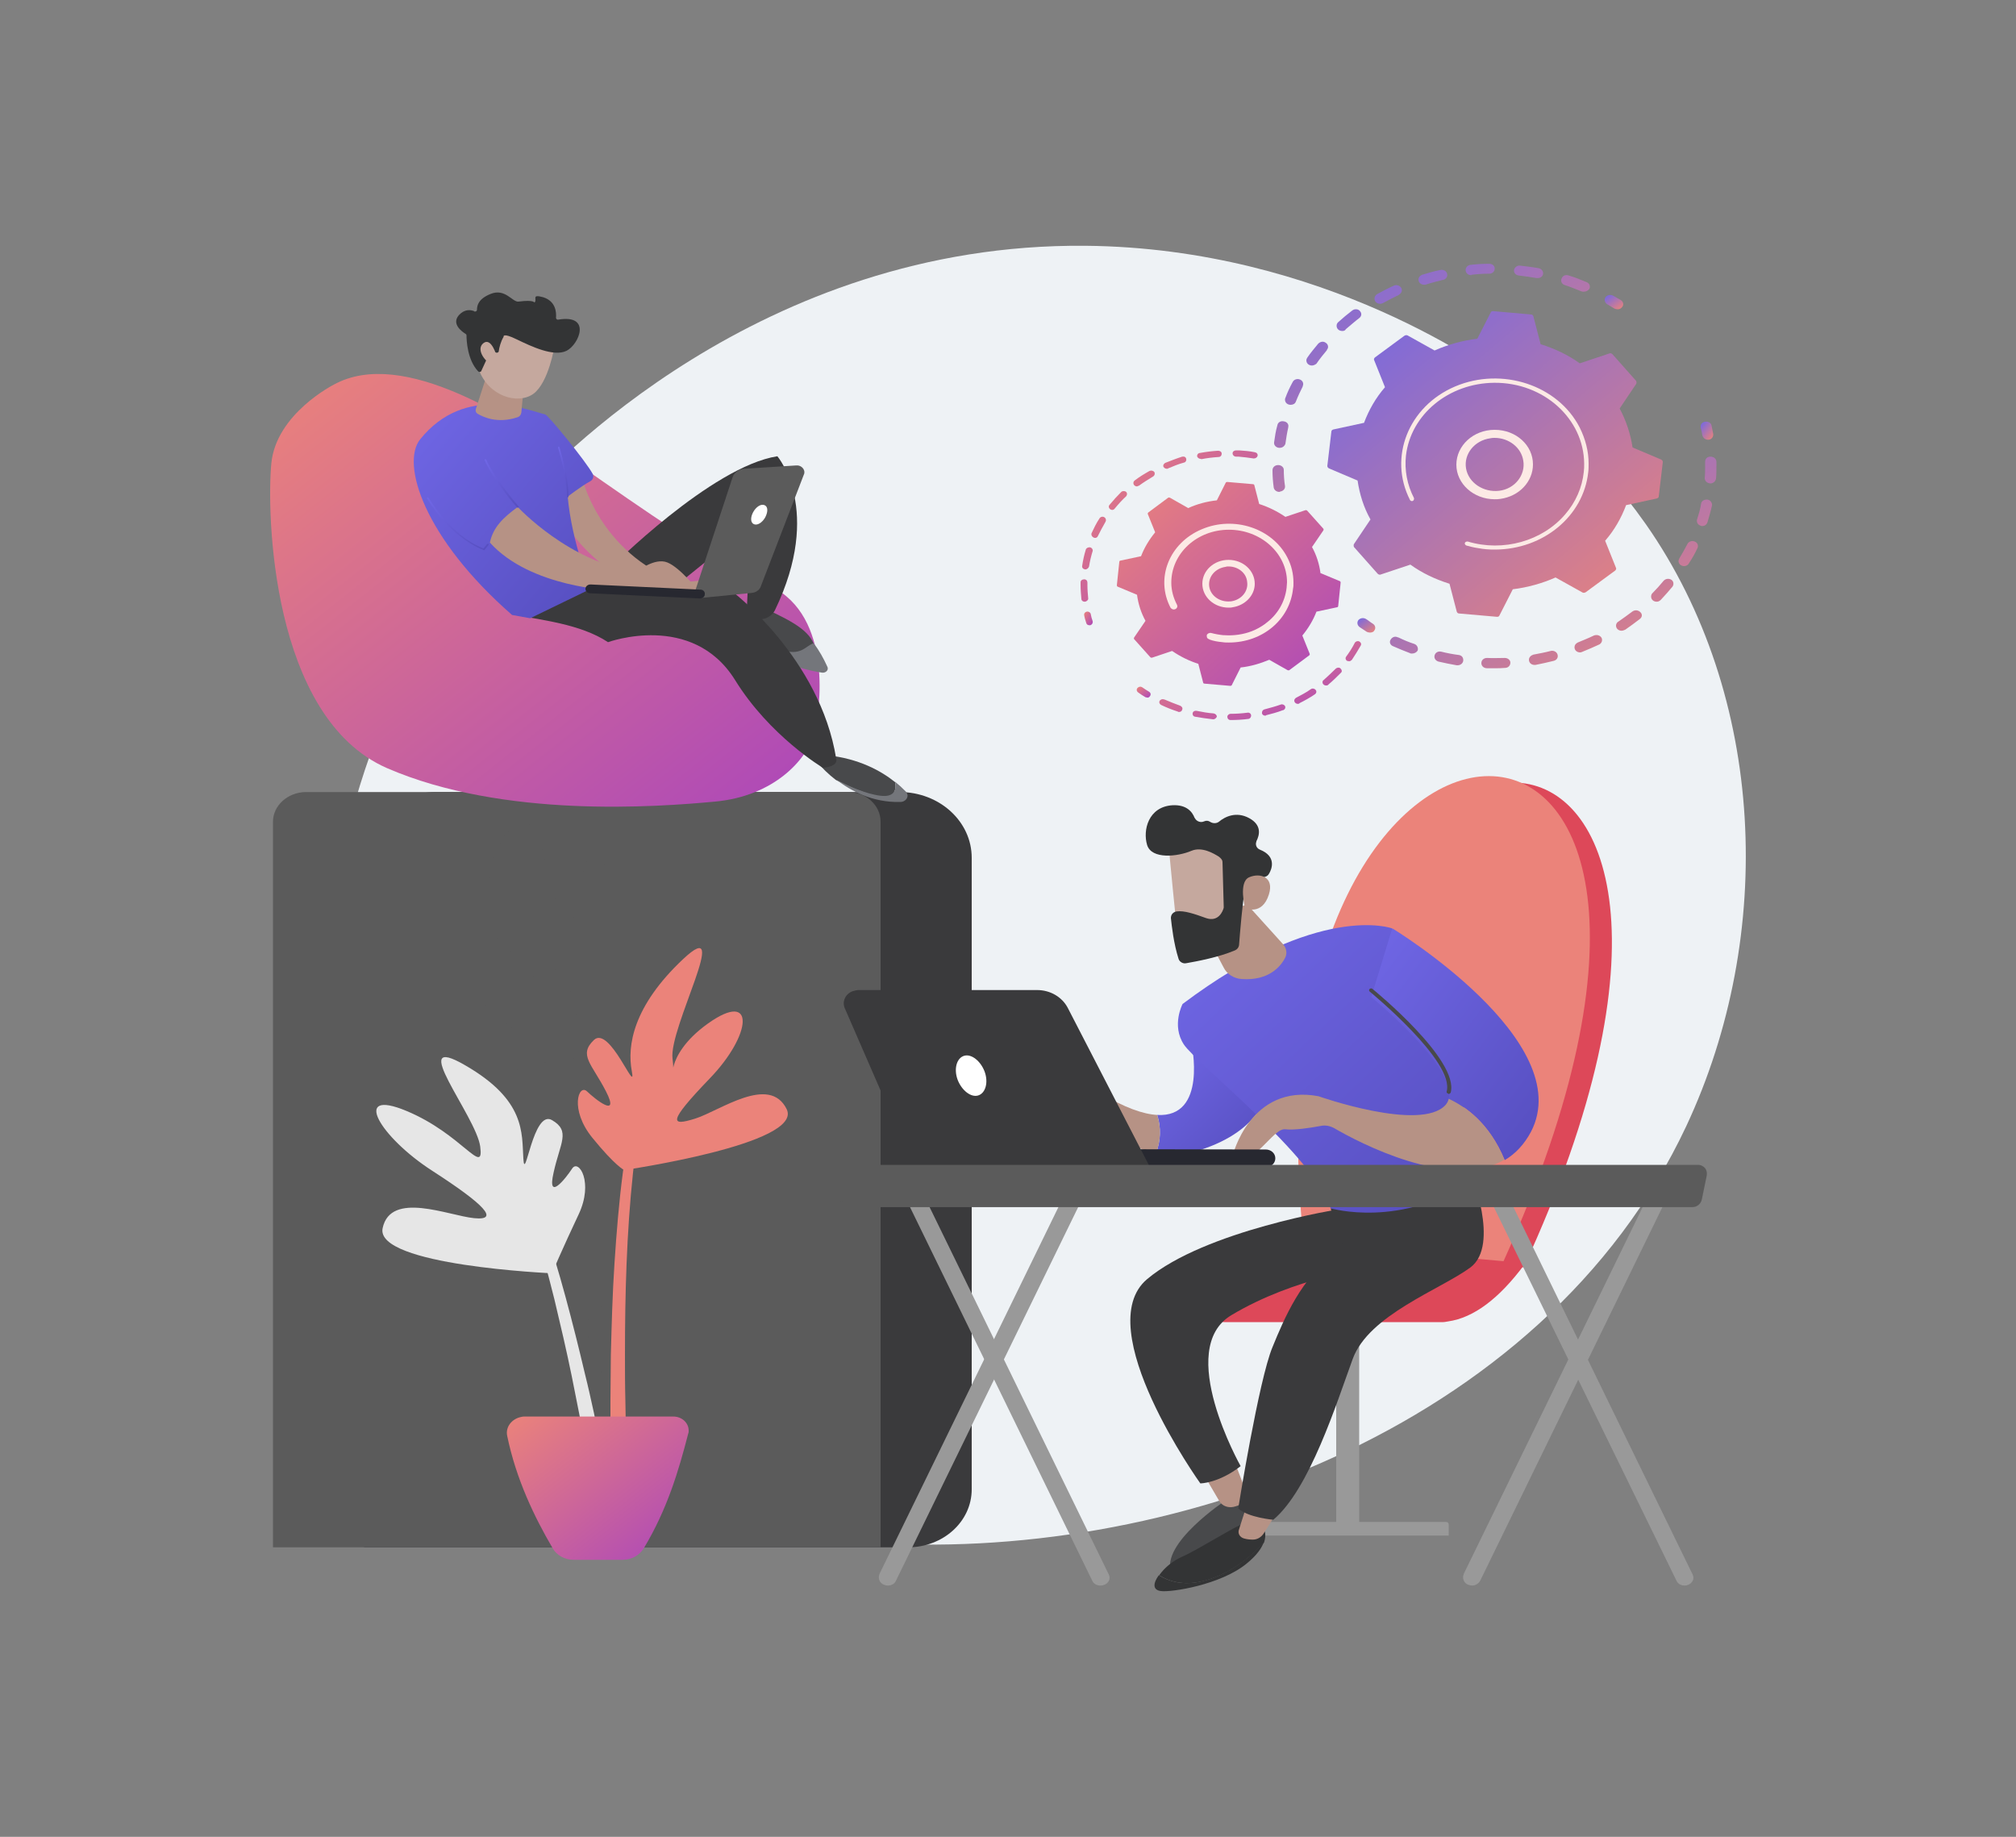
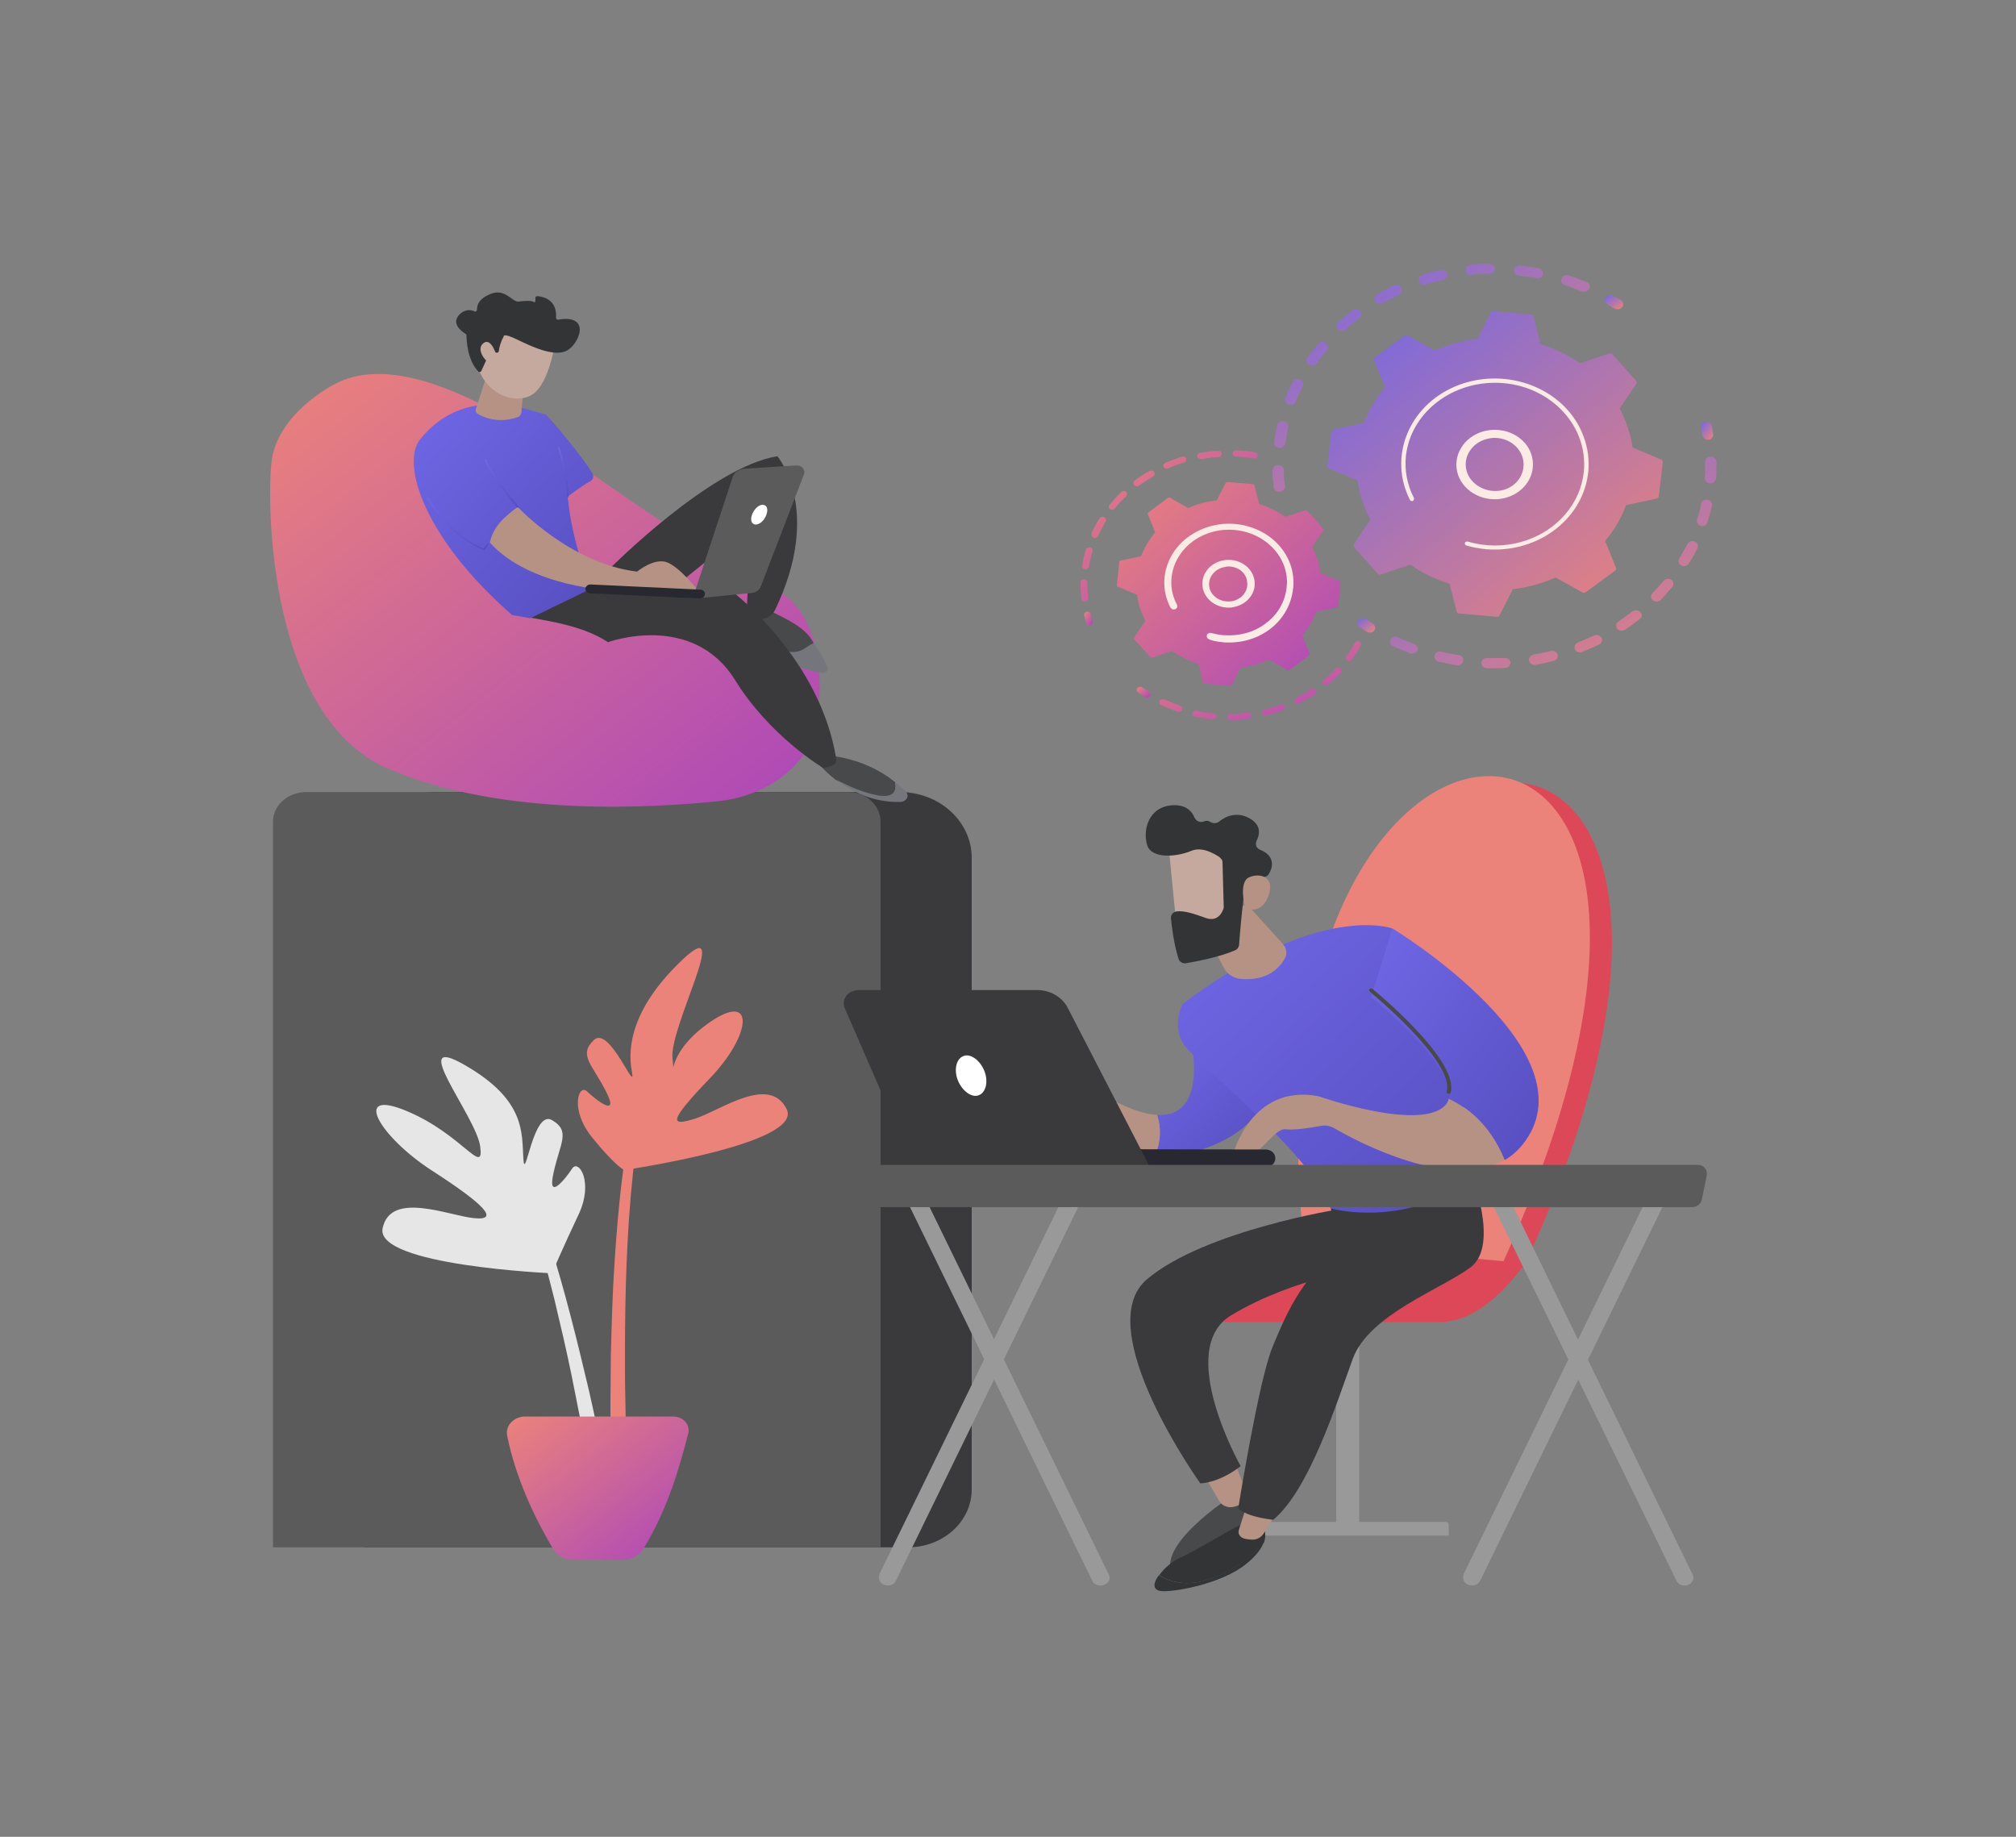
<svg xmlns="http://www.w3.org/2000/svg" width="45" height="41" viewBox="0 0 45 41" fill="none">
  <rect x="0" y="0" width="45" height="41" fill="#808080" stroke="none" />
-   <path d="M37.638 25.141C34.425 31.98 25.947 34.924 19.305 34.423C17.487 34.284 13.842 34.014 10.989 31.553C5.517 26.838 6.363 16.982 11.601 11.177C12.276 10.43 16.947 5.42 24.228 5.486C29.556 5.535 33.3 8.274 33.75 8.618C34.326 9.053 35.595 10.078 36.738 11.701C39.411 15.523 39.645 20.861 37.638 25.141Z" fill="#EEF2F5" />
  <path d="M28.557 10.98C28.494 10.98 28.44 10.939 28.431 10.881C28.413 10.75 28.404 10.627 28.404 10.496C28.404 10.43 28.458 10.381 28.53 10.381C28.602 10.381 28.656 10.43 28.656 10.488C28.656 10.611 28.665 10.734 28.683 10.849C28.692 10.914 28.638 10.963 28.575 10.972C28.566 10.98 28.557 10.98 28.557 10.98ZM28.566 9.996C28.566 9.996 28.557 9.996 28.548 9.996C28.476 9.988 28.431 9.93 28.44 9.873C28.458 9.742 28.476 9.619 28.512 9.496C28.521 9.43 28.584 9.389 28.656 9.405C28.728 9.414 28.773 9.471 28.755 9.537V9.545C28.728 9.66 28.71 9.783 28.692 9.906C28.674 9.955 28.629 9.996 28.566 9.996ZM28.809 9.036C28.737 9.036 28.683 8.987 28.683 8.922C28.683 8.905 28.683 8.897 28.692 8.881C28.737 8.758 28.791 8.643 28.854 8.528C28.881 8.471 28.953 8.446 29.016 8.471C29.079 8.495 29.106 8.561 29.079 8.618V8.626C29.025 8.733 28.971 8.848 28.926 8.963C28.908 9.012 28.863 9.036 28.809 9.036ZM29.286 8.159C29.214 8.159 29.16 8.11 29.16 8.044C29.16 8.02 29.169 8.003 29.178 7.987C29.25 7.88 29.34 7.774 29.421 7.675C29.466 7.626 29.538 7.61 29.592 7.651C29.646 7.683 29.664 7.757 29.619 7.806C29.619 7.806 29.619 7.806 29.619 7.815C29.538 7.913 29.457 8.011 29.385 8.118C29.367 8.134 29.322 8.159 29.286 8.159ZM29.961 7.388C29.889 7.388 29.835 7.339 29.835 7.273C29.835 7.241 29.844 7.216 29.871 7.191C29.97 7.101 30.078 7.011 30.186 6.929C30.24 6.888 30.321 6.896 30.357 6.945C30.402 6.995 30.393 7.06 30.339 7.101C30.24 7.175 30.141 7.265 30.042 7.347C30.024 7.38 29.997 7.388 29.961 7.388ZM30.807 6.781C30.735 6.781 30.681 6.732 30.681 6.667C30.681 6.626 30.699 6.593 30.735 6.568C30.852 6.503 30.978 6.437 31.104 6.38C31.167 6.347 31.239 6.371 31.275 6.421C31.311 6.478 31.284 6.544 31.23 6.576C31.23 6.576 31.221 6.576 31.221 6.585C31.104 6.642 30.987 6.699 30.87 6.765C30.852 6.773 30.834 6.781 30.807 6.781ZM35.352 6.511C35.334 6.511 35.316 6.511 35.298 6.503C35.172 6.453 35.055 6.404 34.929 6.363C34.866 6.347 34.83 6.281 34.857 6.216C34.884 6.15 34.947 6.125 35.019 6.15C35.154 6.191 35.28 6.24 35.415 6.298C35.478 6.322 35.505 6.388 35.478 6.445C35.451 6.486 35.406 6.511 35.352 6.511ZM31.788 6.355C31.716 6.355 31.662 6.306 31.662 6.24C31.662 6.191 31.698 6.15 31.743 6.134C31.878 6.093 32.013 6.052 32.148 6.027C32.211 6.011 32.283 6.043 32.301 6.109C32.319 6.166 32.283 6.232 32.211 6.248C32.211 6.248 32.211 6.248 32.202 6.248C32.076 6.281 31.941 6.314 31.815 6.355C31.815 6.355 31.797 6.355 31.788 6.355ZM34.326 6.207C34.317 6.207 34.308 6.207 34.299 6.207C34.164 6.183 34.038 6.166 33.903 6.15C33.831 6.142 33.786 6.084 33.795 6.027C33.804 5.97 33.867 5.92 33.93 5.929C34.065 5.945 34.209 5.961 34.344 5.986C34.416 6.002 34.452 6.06 34.443 6.117C34.434 6.175 34.38 6.207 34.326 6.207ZM32.841 6.142C32.769 6.142 32.715 6.093 32.715 6.027C32.715 5.97 32.76 5.92 32.823 5.912C32.958 5.896 33.102 5.888 33.246 5.888C33.318 5.888 33.372 5.945 33.363 6.002C33.363 6.06 33.309 6.109 33.246 6.109C33.111 6.109 32.976 6.117 32.841 6.134C32.85 6.142 32.841 6.142 32.841 6.142Z" fill="url(#paint0_linear_20974_10916)" />
  <path d="M36.108 6.904C36.081 6.904 36.054 6.896 36.036 6.888C35.982 6.855 35.928 6.822 35.874 6.79C35.82 6.757 35.802 6.683 35.838 6.634C35.874 6.585 35.946 6.568 36.009 6.601C36.063 6.634 36.126 6.667 36.18 6.699C36.234 6.732 36.252 6.806 36.207 6.855C36.189 6.88 36.153 6.904 36.108 6.904Z" fill="url(#paint1_linear_20974_10916)" />
  <path d="M38.124 9.815C38.061 9.815 38.016 9.774 37.998 9.717C37.989 9.659 37.98 9.602 37.962 9.545C37.953 9.479 37.989 9.422 38.061 9.413C38.133 9.405 38.196 9.438 38.205 9.504C38.214 9.561 38.232 9.627 38.241 9.684C38.25 9.75 38.205 9.807 38.142 9.815C38.142 9.815 38.133 9.815 38.124 9.815Z" fill="url(#paint2_linear_20974_10916)" />
  <path d="M33.363 14.916C33.309 14.916 33.246 14.916 33.192 14.916C33.12 14.916 33.066 14.867 33.066 14.801C33.066 14.735 33.12 14.686 33.192 14.686C33.327 14.694 33.462 14.686 33.588 14.686C33.66 14.686 33.714 14.735 33.714 14.793C33.714 14.85 33.669 14.908 33.597 14.908C33.525 14.916 33.444 14.916 33.363 14.916ZM32.535 14.85C32.526 14.85 32.517 14.85 32.517 14.85C32.382 14.825 32.247 14.801 32.112 14.768C32.049 14.752 32.004 14.694 32.022 14.629C32.04 14.563 32.103 14.53 32.175 14.547C32.301 14.579 32.436 14.604 32.562 14.62C32.634 14.629 32.67 14.686 32.661 14.752C32.652 14.809 32.598 14.85 32.535 14.85ZM34.254 14.842C34.182 14.842 34.128 14.793 34.128 14.727C34.128 14.67 34.173 14.629 34.227 14.612C34.353 14.588 34.488 14.563 34.614 14.53C34.677 14.514 34.749 14.547 34.767 14.612C34.785 14.678 34.749 14.735 34.677 14.752C34.542 14.784 34.407 14.817 34.272 14.842C34.272 14.842 34.263 14.842 34.254 14.842ZM31.518 14.588C31.5 14.588 31.482 14.588 31.473 14.579C31.347 14.53 31.221 14.481 31.095 14.424C31.032 14.399 31.005 14.334 31.041 14.276C31.077 14.219 31.14 14.194 31.203 14.227C31.203 14.227 31.203 14.227 31.212 14.227C31.329 14.284 31.446 14.334 31.572 14.374C31.635 14.399 31.662 14.465 31.644 14.522C31.617 14.563 31.572 14.588 31.518 14.588ZM35.271 14.563C35.199 14.563 35.145 14.514 35.145 14.448C35.145 14.399 35.172 14.366 35.217 14.342C35.334 14.293 35.46 14.243 35.577 14.186C35.64 14.161 35.712 14.178 35.748 14.235C35.775 14.284 35.757 14.35 35.703 14.383C35.577 14.44 35.451 14.498 35.325 14.547C35.307 14.555 35.289 14.563 35.271 14.563ZM36.198 14.079C36.126 14.079 36.072 14.03 36.072 13.964C36.072 13.932 36.09 13.891 36.126 13.874C36.234 13.8 36.333 13.727 36.432 13.653C36.486 13.612 36.558 13.612 36.612 13.661C36.666 13.71 36.657 13.776 36.603 13.817C36.495 13.899 36.387 13.981 36.279 14.055C36.243 14.071 36.216 14.079 36.198 14.079ZM36.981 13.431C36.909 13.431 36.855 13.382 36.855 13.317C36.855 13.292 36.864 13.259 36.882 13.243C36.972 13.153 37.053 13.062 37.134 12.964C37.179 12.915 37.251 12.907 37.305 12.94C37.359 12.972 37.368 13.046 37.332 13.095C37.251 13.194 37.161 13.292 37.071 13.39C37.044 13.415 37.017 13.431 36.981 13.431ZM37.593 12.636C37.521 12.636 37.467 12.587 37.467 12.521C37.467 12.505 37.476 12.48 37.485 12.464C37.548 12.357 37.611 12.251 37.665 12.144C37.692 12.087 37.764 12.062 37.827 12.087C37.89 12.111 37.917 12.177 37.89 12.234C37.836 12.349 37.773 12.464 37.701 12.57C37.683 12.611 37.638 12.636 37.593 12.636ZM37.998 11.742C37.989 11.742 37.971 11.742 37.962 11.734C37.899 11.718 37.863 11.652 37.881 11.595C37.917 11.48 37.953 11.365 37.971 11.242C37.98 11.177 38.052 11.144 38.115 11.152C38.178 11.16 38.223 11.226 38.214 11.283C38.187 11.406 38.151 11.529 38.115 11.652C38.097 11.71 38.052 11.742 37.998 11.742ZM38.178 10.791C38.097 10.783 38.052 10.734 38.052 10.668C38.061 10.578 38.061 10.488 38.061 10.406C38.061 10.373 38.061 10.34 38.061 10.307C38.061 10.242 38.106 10.193 38.178 10.193C38.25 10.193 38.304 10.233 38.313 10.299V10.307C38.313 10.34 38.313 10.373 38.313 10.406C38.313 10.496 38.313 10.594 38.304 10.684C38.295 10.742 38.241 10.791 38.178 10.791Z" fill="url(#paint3_linear_20974_10916)" />
  <path d="M30.582 14.12C30.555 14.12 30.528 14.112 30.51 14.104C30.456 14.071 30.402 14.03 30.348 13.997C30.294 13.956 30.285 13.891 30.321 13.841C30.366 13.792 30.438 13.784 30.492 13.817C30.546 13.85 30.591 13.891 30.645 13.923C30.699 13.956 30.717 14.03 30.672 14.079C30.663 14.104 30.618 14.12 30.582 14.12Z" fill="url(#paint4_linear_20974_10916)" />
  <path d="M30.753 12.808C30.771 12.825 30.798 12.833 30.816 12.825L31.482 12.603C31.743 12.792 32.04 12.931 32.355 13.03L32.517 13.653C32.526 13.678 32.544 13.694 32.571 13.694L33.417 13.768C33.444 13.768 33.462 13.759 33.471 13.735L33.768 13.153C34.101 13.112 34.425 13.021 34.722 12.89L35.325 13.226C35.343 13.235 35.37 13.235 35.397 13.218L36.054 12.735C36.072 12.718 36.081 12.694 36.072 12.677L35.829 12.07C36.036 11.832 36.189 11.562 36.297 11.275L36.981 11.127C37.008 11.119 37.026 11.103 37.026 11.078L37.116 10.316C37.116 10.291 37.107 10.274 37.08 10.258L36.441 9.988C36.396 9.684 36.297 9.389 36.153 9.118L36.522 8.569C36.531 8.553 36.531 8.528 36.522 8.503L35.991 7.905C35.973 7.888 35.946 7.88 35.928 7.888L35.262 8.11C35.001 7.921 34.704 7.782 34.389 7.683L34.227 7.06C34.218 7.036 34.2 7.019 34.173 7.019L33.327 6.945C33.3 6.945 33.282 6.954 33.273 6.978L32.976 7.56C32.643 7.601 32.319 7.692 32.022 7.823L31.419 7.487C31.401 7.478 31.374 7.478 31.347 7.495L30.69 7.979C30.672 7.995 30.663 8.02 30.672 8.036L30.915 8.643C30.708 8.881 30.555 9.151 30.447 9.438L29.763 9.586C29.736 9.594 29.718 9.61 29.718 9.635L29.628 10.398C29.628 10.422 29.637 10.438 29.664 10.455L30.303 10.726C30.348 11.029 30.438 11.324 30.591 11.595L30.222 12.144C30.213 12.161 30.213 12.185 30.222 12.21L30.753 12.808Z" fill="url(#paint5_linear_20974_10916)" />
  <path d="M33.363 11.144C32.895 11.144 32.508 10.799 32.508 10.373C32.508 9.947 32.886 9.594 33.363 9.594C33.84 9.594 34.218 9.938 34.218 10.365C34.218 10.75 33.912 11.078 33.489 11.136C33.444 11.144 33.399 11.144 33.363 11.144ZM33.363 9.774C33.327 9.774 33.3 9.774 33.264 9.783C32.913 9.832 32.67 10.135 32.724 10.455C32.778 10.775 33.111 10.996 33.462 10.955C33.813 10.914 34.056 10.603 34.002 10.283C33.957 9.988 33.678 9.774 33.363 9.774Z" fill="#FCEAE5" />
  <path d="M33.381 12.267C33.309 12.267 33.237 12.267 33.165 12.259C33.147 12.259 33.12 12.251 33.093 12.251C32.985 12.234 32.868 12.218 32.769 12.185H32.76L32.733 12.177C32.715 12.169 32.697 12.152 32.697 12.136C32.697 12.128 32.697 12.128 32.697 12.12C32.706 12.095 32.733 12.087 32.76 12.087C33.552 12.325 34.425 12.079 34.938 11.48C35.172 11.209 35.316 10.881 35.352 10.537C35.361 10.471 35.361 10.414 35.361 10.348C35.352 9.348 34.461 8.536 33.354 8.544C32.337 8.553 31.491 9.25 31.383 10.168C31.347 10.496 31.41 10.824 31.563 11.119C31.563 11.127 31.563 11.127 31.563 11.136C31.563 11.16 31.545 11.185 31.518 11.185C31.5 11.185 31.482 11.177 31.473 11.16C30.987 10.209 31.437 9.069 32.481 8.626C33.525 8.184 34.776 8.594 35.262 9.545C35.388 9.799 35.46 10.069 35.46 10.348C35.46 10.414 35.46 10.479 35.451 10.545C35.343 11.521 34.452 12.259 33.381 12.267Z" fill="#FCEAE5" />
  <path d="M24.319 13.956C24.282 13.956 24.256 13.94 24.247 13.907C24.229 13.85 24.21 13.792 24.201 13.735C24.192 13.694 24.22 13.661 24.256 13.653C24.3 13.645 24.337 13.669 24.346 13.702C24.355 13.76 24.372 13.817 24.39 13.866C24.399 13.899 24.381 13.94 24.337 13.956C24.337 13.956 24.328 13.956 24.319 13.956Z" fill="url(#paint6_linear_20974_10916)" />
  <path d="M24.21 13.431C24.174 13.431 24.138 13.407 24.138 13.366C24.129 13.268 24.12 13.161 24.12 13.062V12.997C24.12 12.956 24.156 12.931 24.201 12.931C24.246 12.931 24.273 12.964 24.273 13.005V13.071C24.273 13.169 24.282 13.268 24.291 13.366C24.291 13.39 24.255 13.431 24.21 13.431ZM24.228 12.71H24.219C24.174 12.702 24.147 12.669 24.156 12.628C24.174 12.505 24.201 12.382 24.237 12.267C24.246 12.234 24.291 12.21 24.336 12.218C24.372 12.226 24.399 12.267 24.39 12.3C24.354 12.415 24.327 12.53 24.309 12.644C24.3 12.677 24.264 12.71 24.228 12.71ZM24.435 12.005C24.426 12.005 24.417 12.005 24.408 11.996C24.372 11.98 24.354 11.939 24.363 11.906C24.417 11.791 24.471 11.677 24.543 11.57C24.561 11.537 24.615 11.521 24.651 11.546C24.687 11.57 24.696 11.611 24.678 11.644C24.615 11.751 24.561 11.857 24.507 11.964C24.498 11.988 24.471 12.013 24.435 12.005ZM24.831 11.382C24.786 11.382 24.75 11.349 24.75 11.308C24.75 11.291 24.759 11.275 24.768 11.267C24.849 11.168 24.939 11.07 25.029 10.98C25.056 10.955 25.11 10.955 25.137 10.98C25.164 11.004 25.164 11.045 25.137 11.078C25.047 11.16 24.966 11.25 24.885 11.349C24.876 11.365 24.849 11.382 24.831 11.382ZM25.38 10.857C25.335 10.857 25.299 10.824 25.299 10.783C25.299 10.758 25.308 10.742 25.326 10.726C25.434 10.643 25.542 10.578 25.659 10.512C25.695 10.496 25.74 10.504 25.767 10.537C25.785 10.57 25.776 10.611 25.74 10.635C25.632 10.701 25.524 10.767 25.425 10.84C25.407 10.848 25.398 10.848 25.38 10.857ZM26.046 10.463C26.001 10.463 25.965 10.43 25.965 10.398C25.965 10.373 25.983 10.348 26.01 10.332C26.136 10.283 26.262 10.233 26.388 10.193C26.433 10.184 26.469 10.201 26.478 10.242C26.487 10.274 26.469 10.316 26.433 10.324C26.307 10.357 26.19 10.406 26.073 10.455C26.073 10.463 26.055 10.463 26.046 10.463ZM26.802 10.242C26.757 10.242 26.721 10.209 26.721 10.176C26.721 10.143 26.748 10.111 26.784 10.111C26.919 10.086 27.054 10.069 27.189 10.061C27.234 10.061 27.27 10.086 27.27 10.127C27.27 10.168 27.243 10.201 27.198 10.201C27.072 10.209 26.937 10.225 26.811 10.25C26.811 10.242 26.811 10.242 26.802 10.242ZM27.99 10.233H27.981C27.873 10.217 27.756 10.201 27.648 10.193H27.594C27.549 10.193 27.513 10.16 27.513 10.119C27.513 10.078 27.549 10.053 27.594 10.053C27.594 10.053 27.594 10.053 27.603 10.053C27.621 10.053 27.639 10.053 27.657 10.053C27.774 10.061 27.891 10.069 28.008 10.094C28.053 10.102 28.08 10.135 28.071 10.176C28.062 10.209 28.026 10.233 27.99 10.233Z" fill="url(#paint7_linear_20974_10916)" />
  <path d="M27.468 16.072C27.423 16.072 27.396 16.039 27.396 15.998C27.396 15.965 27.432 15.933 27.468 15.933C27.594 15.933 27.72 15.924 27.846 15.908C27.891 15.9 27.927 15.933 27.927 15.974C27.927 16.006 27.9 16.047 27.864 16.047C27.738 16.064 27.603 16.072 27.468 16.072ZM27.081 16.056C26.937 16.039 26.811 16.023 26.676 15.998C26.631 15.99 26.613 15.949 26.622 15.916C26.631 15.875 26.676 15.859 26.712 15.867C26.838 15.892 26.964 15.916 27.09 15.924C27.135 15.933 27.162 15.965 27.162 15.998C27.144 16.031 27.117 16.056 27.081 16.056ZM28.242 15.974C28.197 15.974 28.161 15.941 28.17 15.9C28.17 15.867 28.197 15.842 28.224 15.834C28.35 15.801 28.467 15.769 28.584 15.728C28.62 15.711 28.665 15.728 28.683 15.76C28.701 15.793 28.683 15.834 28.647 15.851C28.647 15.851 28.647 15.851 28.638 15.851C28.512 15.9 28.386 15.933 28.26 15.965C28.26 15.974 28.251 15.974 28.242 15.974ZM26.316 15.892C26.307 15.892 26.298 15.892 26.289 15.883C26.163 15.842 26.037 15.793 25.92 15.736C25.884 15.719 25.866 15.678 25.884 15.646C25.902 15.613 25.947 15.596 25.983 15.613C25.983 15.613 25.983 15.613 25.992 15.613C26.109 15.662 26.226 15.711 26.343 15.752C26.379 15.769 26.406 15.801 26.388 15.842C26.379 15.875 26.352 15.892 26.316 15.892ZM28.971 15.711C28.926 15.711 28.89 15.678 28.89 15.637C28.89 15.613 28.908 15.588 28.935 15.572C29.043 15.514 29.16 15.457 29.259 15.383C29.295 15.359 29.34 15.367 29.367 15.4C29.394 15.432 29.385 15.473 29.349 15.498C29.241 15.572 29.124 15.637 29.007 15.695C28.998 15.711 28.98 15.711 28.971 15.711ZM29.601 15.301C29.556 15.301 29.52 15.268 29.52 15.227C29.52 15.211 29.529 15.186 29.547 15.178C29.637 15.096 29.727 15.014 29.817 14.924C29.844 14.899 29.898 14.891 29.925 14.924C29.952 14.949 29.961 14.99 29.934 15.014C29.844 15.104 29.754 15.195 29.655 15.277C29.646 15.293 29.628 15.301 29.601 15.301ZM30.114 14.76C30.096 14.76 30.087 14.752 30.069 14.752C30.033 14.727 30.024 14.686 30.051 14.653C30.123 14.555 30.186 14.457 30.24 14.35C30.258 14.317 30.303 14.301 30.339 14.317C30.375 14.334 30.393 14.375 30.375 14.407C30.312 14.514 30.249 14.621 30.177 14.727C30.159 14.744 30.141 14.76 30.114 14.76Z" fill="url(#paint8_linear_20974_10916)" />
  <path d="M25.614 15.572C25.596 15.572 25.587 15.563 25.569 15.563C25.515 15.531 25.461 15.498 25.407 15.457C25.371 15.432 25.362 15.391 25.389 15.358C25.416 15.326 25.461 15.318 25.497 15.342C25.542 15.375 25.596 15.408 25.65 15.441C25.686 15.465 25.695 15.506 25.668 15.539C25.659 15.555 25.641 15.572 25.614 15.572Z" fill="url(#paint9_linear_20974_10916)" />
  <path d="M25.677 14.67C25.686 14.678 25.704 14.686 25.722 14.678L26.163 14.53C26.343 14.653 26.541 14.752 26.748 14.817L26.856 15.236C26.856 15.252 26.874 15.26 26.892 15.26L27.459 15.309C27.477 15.309 27.495 15.301 27.495 15.293L27.693 14.899C27.918 14.875 28.134 14.809 28.332 14.727L28.737 14.957C28.755 14.965 28.773 14.965 28.782 14.957L29.223 14.629C29.232 14.62 29.241 14.604 29.232 14.588L29.07 14.186C29.205 14.022 29.313 13.841 29.385 13.653L29.844 13.555C29.862 13.555 29.871 13.538 29.871 13.522L29.925 13.005C29.925 12.989 29.916 12.972 29.907 12.972L29.475 12.792C29.448 12.587 29.385 12.39 29.286 12.21L29.538 11.841C29.547 11.824 29.547 11.808 29.538 11.8L29.178 11.398C29.169 11.39 29.151 11.382 29.133 11.39L28.692 11.537C28.512 11.414 28.314 11.316 28.107 11.25L27.999 10.832C27.999 10.816 27.981 10.807 27.963 10.807L27.396 10.758C27.378 10.758 27.36 10.767 27.36 10.775L27.162 11.168C26.937 11.193 26.721 11.25 26.523 11.341L26.118 11.111C26.1 11.103 26.082 11.103 26.073 11.111L25.632 11.439C25.623 11.447 25.614 11.463 25.623 11.48L25.785 11.882C25.65 12.046 25.542 12.226 25.47 12.415L25.011 12.513C24.993 12.513 24.984 12.53 24.984 12.546L24.93 13.062C24.93 13.079 24.939 13.095 24.948 13.095L25.38 13.276C25.407 13.481 25.47 13.678 25.569 13.858L25.317 14.227C25.308 14.243 25.308 14.26 25.317 14.268L25.677 14.67Z" fill="url(#paint10_linear_20974_10916)" />
  <path d="M27.423 13.563C27.099 13.563 26.838 13.325 26.838 13.03C26.838 12.735 27.099 12.497 27.423 12.497C27.747 12.497 28.008 12.735 28.008 13.03C28.008 13.292 27.792 13.514 27.513 13.555C27.486 13.563 27.45 13.563 27.423 13.563ZM27.423 12.644C27.405 12.644 27.378 12.644 27.36 12.652C27.126 12.685 26.964 12.874 26.991 13.087C27.018 13.3 27.234 13.448 27.468 13.423H27.477C27.711 13.39 27.873 13.194 27.837 12.98C27.819 12.792 27.639 12.644 27.423 12.644Z" fill="#FCEAE5" />
  <path d="M27.432 14.342C27.387 14.342 27.333 14.342 27.288 14.334C27.189 14.325 27.09 14.309 27 14.276L26.991 14.268C26.955 14.26 26.937 14.235 26.937 14.202C26.937 14.194 26.937 14.186 26.937 14.178C26.946 14.145 26.991 14.12 27.036 14.129C27.126 14.153 27.216 14.169 27.306 14.178H27.324C27.54 14.194 27.756 14.161 27.945 14.088C28.053 14.046 28.152 13.989 28.242 13.924L28.251 13.915C28.521 13.719 28.683 13.431 28.719 13.12C28.719 13.079 28.728 13.038 28.728 12.997C28.728 12.349 28.143 11.824 27.432 11.824C26.721 11.824 26.145 12.349 26.145 13.005C26.145 13.177 26.19 13.341 26.271 13.497C26.271 13.505 26.28 13.514 26.28 13.53C26.28 13.571 26.244 13.604 26.199 13.604C26.172 13.604 26.145 13.587 26.127 13.563C25.785 12.907 26.1 12.12 26.82 11.816C27.54 11.505 28.404 11.791 28.737 12.447C28.827 12.62 28.872 12.808 28.872 13.005C28.872 13.054 28.872 13.095 28.863 13.136C28.791 13.833 28.179 14.342 27.432 14.342Z" fill="#FCEAE5" />
  <path d="M20.268 34.538H8.127V19.147C8.127 18.335 8.847 17.679 9.729 17.679H20.079C20.97 17.679 21.69 18.335 21.69 19.147V33.243C21.69 33.964 21.051 34.538 20.268 34.538Z" fill="#3A3A3C" />
  <path d="M6.822 17.679H18.927C19.332 17.679 19.656 17.974 19.656 18.343V34.538H6.093V18.343C6.093 17.983 6.417 17.687 6.822 17.679Z" fill="#5B5B5B" />
  <path d="M34.029 28.224C34.029 28.224 32.292 27.962 32.193 27.962H27.351C27.027 27.962 26.766 28.2 26.766 28.495V28.979C26.766 29.274 27.027 29.512 27.351 29.512H32.193C32.238 29.512 32.283 29.503 32.328 29.495C32.895 29.413 33.462 28.987 34.029 28.224Z" fill="#DD4859" />
  <path d="M34.011 28.29C40.608 13.997 28.386 13.989 29.907 27.511L34.011 28.29Z" fill="#DD4859" />
  <path d="M33.561 28.151C40.158 13.587 27.576 13.973 29.106 27.757L33.561 28.151Z" fill="#EB837A" />
  <path d="M30.339 29.118H29.826V34.186H30.339V29.118Z" fill="#999999" />
  <path d="M27.882 33.972H32.283C32.31 33.972 32.337 33.997 32.337 34.022V34.276H27.837V34.022C27.837 33.997 27.855 33.972 27.882 33.972Z" fill="#999999" />
  <path d="M27.36 33.489C27.36 33.489 25.893 34.456 26.145 35.104C26.145 35.104 27.756 34.473 27.945 33.972C28.134 33.472 27.909 33.251 27.909 33.251L27.36 33.489Z" fill="#48494B" />
  <path d="M27.576 32.677L27.819 33.308C27.855 33.407 27.819 33.513 27.729 33.562C27.666 33.595 27.603 33.62 27.531 33.636C27.405 33.661 27.279 33.612 27.216 33.505L26.928 33.013L27.576 32.677Z" fill="#B69285" />
  <path d="M29.916 26.986C29.916 26.986 26.901 27.462 25.605 28.552C24.309 29.643 26.793 33.111 26.793 33.111C26.793 33.111 27.198 33.111 27.693 32.726C27.693 32.726 26.217 30.11 27.486 29.356C28.908 28.503 30.555 28.306 30.555 28.306L29.943 27.076L29.916 26.986Z" fill="#3A3A3C" />
  <path d="M26.397 34.743C26.721 34.604 27.639 34.022 27.792 33.997C27.945 33.973 28.215 34.137 28.215 34.137C28.215 34.137 28.278 34.243 28.215 34.432C27.999 34.67 27.522 35.121 26.883 35.285C26.415 35.408 26.082 35.293 25.875 35.162C26.001 34.981 26.19 34.834 26.397 34.743Z" fill="#333435" />
  <path d="M26.874 35.284C27.513 35.12 27.99 34.669 28.206 34.432C28.161 34.555 28.053 34.719 27.819 34.907C27.243 35.375 26.145 35.547 25.911 35.514C25.722 35.489 25.74 35.334 25.866 35.161C26.082 35.293 26.406 35.407 26.874 35.284Z" fill="#333435" />
  <path d="M28.485 33.727C28.485 33.809 28.296 34.087 28.197 34.243C28.143 34.317 28.062 34.366 27.963 34.366C27.9 34.366 27.828 34.358 27.774 34.342C27.675 34.317 27.621 34.227 27.657 34.137L27.864 33.489L28.485 33.727Z" fill="#B69285" />
  <path d="M32.823 26.158C32.823 26.158 33.489 27.79 32.823 28.29C32.157 28.782 30.555 29.348 30.195 30.332C29.835 31.316 29.232 33.243 28.422 33.923C28.422 33.923 27.855 33.874 27.639 33.669C27.639 33.669 28.098 30.799 28.404 30.069C28.665 29.43 29.052 28.511 29.799 27.995C30.015 27.847 29.979 27.618 29.88 27.388L29.7 26.978L32.823 26.158Z" fill="#3A3A3C" />
  <path d="M25.83 24.887C26.955 24.953 26.604 23.312 26.586 23.247L28.287 24.346C28.287 24.346 28.197 25.223 26.775 25.674C26.415 25.789 26.091 25.797 25.803 25.74C25.911 25.461 25.92 25.166 25.83 24.887Z" fill="url(#paint11_linear_20974_10916)" />
  <path d="M23.661 24.395C24.075 24.133 24.552 24.395 24.552 24.395C25.11 24.731 25.524 24.87 25.83 24.887C25.92 25.166 25.911 25.469 25.803 25.74C25.173 25.617 24.723 25.207 24.534 24.994C24.462 24.92 24.345 24.903 24.255 24.969C24.165 25.035 24.084 25.116 24.102 25.207C24.129 25.387 23.904 25.445 23.886 25.379C23.868 25.313 23.967 24.928 23.967 24.928C23.967 24.928 23.517 25.346 23.337 25.502C23.157 25.666 22.941 25.502 22.941 25.502C22.941 25.502 23.247 24.657 23.661 24.395Z" fill="#B69285" />
  <path d="M31.068 20.721C31.068 20.721 29.439 20.123 26.397 22.41C26.397 22.41 26.145 22.886 26.424 23.312C26.703 23.739 29.34 25.814 29.7 26.97C29.7 26.97 31.275 27.437 32.895 26.33C32.895 26.33 32.751 23.124 31.068 20.721Z" fill="url(#paint12_linear_20974_10916)" />
  <path d="M27.837 20.188L28.638 21.074C28.719 21.164 28.737 21.287 28.683 21.385C28.575 21.59 28.305 21.894 27.72 21.853C27.549 21.845 27.387 21.746 27.315 21.599L26.757 20.541L27.837 20.188Z" fill="#B69285" />
  <path d="M32.337 24.526C32.526 23.821 30.609 22.255 30.609 22.255L31.077 20.721C31.077 20.721 35.226 23.239 34.173 25.264C34.02 25.551 33.822 25.756 33.588 25.895C33.246 25.067 32.706 24.69 32.337 24.526Z" fill="url(#paint13_linear_20974_10916)" />
  <path d="M32.337 24.419C32.355 24.419 32.373 24.403 32.382 24.387C32.571 23.665 30.717 22.14 30.636 22.074C30.618 22.058 30.591 22.058 30.573 22.074C30.555 22.091 30.555 22.115 30.573 22.132C30.591 22.148 32.472 23.69 32.292 24.362C32.283 24.387 32.301 24.403 32.328 24.411C32.328 24.419 32.337 24.419 32.337 24.419Z" fill="#48494B" />
  <path d="M29.43 24.469C29.43 24.469 31.707 25.272 32.265 24.666C32.301 24.625 32.328 24.575 32.337 24.526C32.706 24.698 33.246 25.067 33.579 25.887C32.382 26.584 30.33 25.502 29.781 25.182C29.691 25.133 29.583 25.108 29.475 25.133C29.259 25.174 28.89 25.231 28.692 25.207C28.404 25.166 27.981 26.101 27.513 25.814C27.504 25.805 27.909 24.182 29.43 24.469Z" fill="#B69285" />
  <path d="M26.091 18.884C26.082 18.917 26.28 20.852 26.28 20.852L27.495 20.73L27.612 18.86C27.603 18.86 26.226 18.409 26.091 18.884Z" fill="#C5A89E" />
  <path d="M27.288 19.245L27.315 20.229C27.315 20.238 27.315 20.254 27.315 20.262C27.297 20.336 27.198 20.59 26.919 20.492C26.667 20.401 26.433 20.32 26.262 20.344C26.181 20.36 26.136 20.418 26.136 20.492C26.154 20.664 26.199 21.066 26.307 21.402C26.325 21.468 26.406 21.517 26.478 21.5C26.712 21.459 27.198 21.369 27.567 21.213C27.621 21.189 27.648 21.148 27.657 21.099C27.675 20.852 27.738 20.106 27.783 19.893C27.828 19.696 28.107 19.606 28.233 19.573C28.269 19.565 28.305 19.541 28.323 19.508C28.395 19.393 28.494 19.114 28.125 18.966C28.044 18.934 28.017 18.852 28.044 18.786C28.044 18.786 28.044 18.786 28.044 18.778C28.116 18.639 28.17 18.417 27.882 18.261C27.594 18.105 27.342 18.229 27.207 18.343C27.153 18.384 27.072 18.384 27.009 18.343C26.973 18.319 26.928 18.311 26.874 18.335C26.802 18.368 26.712 18.335 26.676 18.27C26.676 18.261 26.676 18.261 26.667 18.261C26.613 18.114 26.478 17.958 26.172 17.974C25.632 18.007 25.506 18.532 25.605 18.86C25.704 19.188 26.289 19.122 26.595 18.991C26.829 18.893 27.09 19.049 27.207 19.122C27.27 19.172 27.288 19.204 27.288 19.245Z" fill="#333435" />
  <path d="M27.792 20.27C27.792 20.27 27.639 19.688 27.882 19.582C28.125 19.475 28.449 19.573 28.323 19.967C28.17 20.451 27.792 20.27 27.792 20.27Z" fill="#B69285" />
  <path d="M28.26 26.051H28.251L23.472 26.043C23.355 26.043 23.256 25.953 23.256 25.846C23.256 25.74 23.355 25.649 23.472 25.649L28.251 25.658C28.368 25.658 28.467 25.74 28.467 25.855C28.467 25.961 28.377 26.051 28.26 26.051Z" fill="#272830" />
  <path d="M19.17 22.099H23.148C23.445 22.099 23.706 22.255 23.832 22.493L25.668 26.051H20.718C20.529 26.051 20.358 25.945 20.286 25.789L18.855 22.501C18.792 22.353 18.873 22.181 19.035 22.124C19.089 22.107 19.134 22.099 19.17 22.099Z" fill="#3A3A3C" />
  <path d="M21.978 23.919C22.068 24.165 21.996 24.403 21.834 24.452C21.672 24.502 21.465 24.337 21.375 24.1C21.285 23.854 21.357 23.616 21.519 23.567C21.681 23.517 21.888 23.681 21.978 23.919Z" fill="white" />
  <path d="M19.818 35.391C19.791 35.391 19.764 35.383 19.737 35.375C19.638 35.342 19.593 35.235 19.629 35.145C19.629 35.145 19.629 35.145 19.629 35.137L23.841 26.502C23.886 26.412 24.003 26.371 24.102 26.412C24.201 26.445 24.246 26.552 24.21 26.642C24.21 26.642 24.21 26.642 24.21 26.65L19.998 35.285C19.971 35.35 19.899 35.391 19.818 35.391Z" fill="#999999" />
  <path d="M24.561 35.391C24.48 35.391 24.408 35.35 24.381 35.284L20.169 26.65C20.124 26.56 20.169 26.461 20.268 26.42C20.268 26.42 20.268 26.42 20.277 26.42C20.376 26.379 20.493 26.42 20.538 26.51L24.75 35.145C24.795 35.235 24.75 35.334 24.651 35.375C24.651 35.375 24.651 35.375 24.642 35.375C24.615 35.391 24.588 35.391 24.561 35.391Z" fill="#999999" />
  <path d="M32.859 35.391C32.832 35.391 32.805 35.383 32.778 35.375C32.679 35.342 32.634 35.235 32.67 35.145C32.67 35.145 32.67 35.145 32.67 35.137L36.882 26.502C36.927 26.412 37.044 26.371 37.143 26.412C37.242 26.445 37.287 26.552 37.251 26.642C37.251 26.642 37.251 26.642 37.251 26.65L33.039 35.285C33.003 35.35 32.931 35.391 32.859 35.391Z" fill="#999999" />
  <path d="M37.602 35.391C37.521 35.391 37.449 35.35 37.422 35.284L33.201 26.65C33.156 26.56 33.201 26.461 33.3 26.42C33.3 26.42 33.3 26.42 33.309 26.42C33.408 26.379 33.525 26.42 33.57 26.51L37.782 35.145C37.827 35.235 37.782 35.334 37.683 35.375C37.683 35.375 37.683 35.375 37.674 35.375C37.656 35.391 37.629 35.391 37.602 35.391Z" fill="#999999" />
  <path d="M38.097 26.24C38.106 26.183 38.097 26.125 38.061 26.076C38.025 26.035 37.971 26.002 37.917 26.002H18.747C18.666 26.002 18.603 26.043 18.567 26.101C18.531 26.166 18.522 26.248 18.549 26.314L18.756 26.773C18.801 26.88 18.909 26.945 19.017 26.945H37.773C37.881 26.945 37.971 26.871 37.989 26.765L38.097 26.24Z" fill="#5B5B5B" />
  <path d="M13.158 25.461C13.158 25.461 15.192 22.214 14.562 21.73C13.932 21.246 13.923 22.648 13.662 22.451C13.401 22.255 13.824 21.082 13.707 20.262C13.59 19.45 13.347 18.36 13.032 19.45C12.717 20.549 12.753 21.623 12.618 21.066C12.483 20.508 12.006 17.597 11.394 18.466C10.782 19.335 10.656 20.467 11.268 21.123C11.88 21.779 12.708 22.517 11.691 22.033C10.674 21.549 9.981 21.763 11.07 22.648C11.07 22.648 12.699 23.878 11.997 23.821C11.295 23.764 10.161 24.444 11.322 24.936C11.331 24.944 12.978 25.157 13.158 25.461Z" fill="#5B5B5B" />
  <path d="M12.321 28.421C12.321 28.421 8.361 28.249 8.541 27.413C8.721 26.576 10.008 27.134 10.584 27.191C11.16 27.248 10.818 26.888 9.648 26.133C8.478 25.379 7.83 24.28 9.072 24.797C10.314 25.313 10.809 26.273 10.719 25.592C10.629 24.912 9.045 23.001 10.386 23.78C11.736 24.559 11.646 25.289 11.682 25.863C11.718 26.437 11.898 24.756 12.321 25.002C12.744 25.248 12.501 25.51 12.357 26.174C12.204 26.838 12.627 26.305 12.771 26.084C12.915 25.863 13.257 26.387 12.915 27.109C12.573 27.831 12.321 28.421 12.321 28.421Z" fill="#E6E6E6" />
  <path d="M13.104 32.226C13.095 32.234 13.095 32.234 13.095 32.234L13.104 32.226V32.185V32.103L13.113 31.931L13.122 31.595L13.131 30.914C13.14 30.463 13.14 30.004 13.14 29.553C13.14 28.642 13.122 27.732 13.086 26.83C13.068 26.379 13.041 25.92 13.005 25.469C12.969 25.018 12.933 24.567 12.879 24.116C12.825 23.665 12.762 23.214 12.681 22.771C12.6 22.328 12.492 21.886 12.312 21.468C12.294 21.427 12.321 21.377 12.366 21.369C12.411 21.361 12.465 21.369 12.474 21.41C12.663 21.845 12.78 22.296 12.87 22.738C12.96 23.181 13.032 23.64 13.095 24.091C13.149 24.543 13.203 25.002 13.239 25.453C13.275 25.904 13.311 26.363 13.338 26.814C13.392 27.724 13.419 28.634 13.437 29.544C13.446 30.004 13.446 30.455 13.446 30.914V31.595L13.437 31.939V32.111V32.201V32.242V32.251C13.437 32.251 13.437 32.267 13.437 32.275C13.437 32.291 13.428 32.308 13.428 32.324C13.392 32.406 13.293 32.447 13.212 32.414C13.131 32.382 13.086 32.308 13.104 32.226Z" fill="#5B5B5B" />
  <path d="M13.086 32.398V32.406V32.398L13.077 32.373L13.068 32.324L13.05 32.226L13.014 32.013L12.933 31.578C12.879 31.291 12.816 31.004 12.762 30.717C12.645 30.143 12.51 29.569 12.375 29.003C12.231 28.438 12.087 27.863 11.907 27.306C11.817 27.027 11.727 26.748 11.619 26.478C11.511 26.207 11.394 25.936 11.241 25.691C11.214 25.649 11.232 25.608 11.268 25.584C11.304 25.559 11.367 25.576 11.385 25.617C11.556 25.879 11.682 26.15 11.799 26.428C11.916 26.707 12.015 26.986 12.114 27.265C12.303 27.831 12.474 28.396 12.627 28.962C12.78 29.528 12.924 30.102 13.059 30.676C13.131 30.963 13.194 31.25 13.257 31.537L13.347 31.972L13.392 32.185L13.41 32.291L13.419 32.349L13.428 32.382V32.39V32.406C13.428 32.423 13.428 32.431 13.428 32.447C13.419 32.529 13.338 32.595 13.239 32.587C13.149 32.562 13.077 32.48 13.086 32.398Z" fill="#E6E6E6" />
  <path d="M13.932 26.117C13.932 26.117 17.946 25.535 17.559 24.756C17.172 23.977 16.065 24.797 15.516 24.969C14.967 25.141 14.895 25.059 15.84 24.075C16.785 23.099 16.875 22.083 15.804 22.845C14.733 23.608 15.102 24.313 15.012 23.632C14.922 22.952 16.362 20.361 15.246 21.41C14.13 22.46 13.995 23.345 14.103 23.911C14.211 24.477 13.608 22.878 13.257 23.214C12.906 23.55 13.212 23.747 13.527 24.362C13.842 24.977 13.293 24.543 13.104 24.362C12.915 24.182 12.708 24.764 13.221 25.395C13.734 26.027 13.932 26.117 13.932 26.117Z" fill="#EB837A" />
  <path d="M13.635 32.324C13.635 32.308 13.626 32.292 13.626 32.283C13.626 32.275 13.626 32.267 13.626 32.267V32.226V32.16V32.029V31.775V31.267C13.626 30.922 13.635 30.586 13.635 30.242C13.653 29.561 13.671 28.88 13.716 28.2C13.761 27.519 13.815 26.839 13.905 26.158C13.95 25.822 14.004 25.477 14.076 25.141C14.148 24.805 14.238 24.469 14.382 24.141C14.4 24.1 14.454 24.083 14.49 24.1C14.526 24.116 14.553 24.165 14.544 24.198C14.418 24.51 14.337 24.838 14.274 25.166C14.211 25.494 14.166 25.83 14.13 26.174C14.058 26.847 14.013 27.527 13.986 28.208C13.959 28.889 13.95 29.561 13.95 30.242C13.95 30.578 13.95 30.922 13.959 31.258L13.968 31.767L13.977 32.021L13.986 32.144V32.21V32.242V32.251C13.986 32.251 13.986 32.242 13.977 32.242C14.013 32.324 13.968 32.406 13.878 32.439C13.788 32.472 13.689 32.431 13.662 32.349C13.635 32.333 13.635 32.324 13.635 32.324Z" fill="#EB837A" />
  <path d="M11.709 31.619H15.03C15.219 31.619 15.372 31.758 15.372 31.931C15.372 31.955 15.372 31.98 15.363 31.996C15.147 32.833 14.895 33.685 14.373 34.555C14.274 34.719 14.094 34.817 13.896 34.817H12.807C12.609 34.817 12.429 34.719 12.339 34.563C11.925 33.858 11.52 33.013 11.322 32.054C11.277 31.857 11.421 31.668 11.637 31.627C11.664 31.619 11.682 31.619 11.709 31.619Z" fill="url(#paint14_linear_20974_10916)" />
  <path d="M7.452 8.585C7.452 8.585 6.165 9.233 6.057 10.34C5.949 11.439 6.048 16.015 8.64 17.146C11.232 18.27 14.652 18.015 15.966 17.892C17.28 17.769 18 16.957 18.162 16.4C18.324 15.842 18.585 13.759 17.208 13.087C15.831 12.415 14.382 11.39 12.933 10.381C11.484 9.373 9 7.733 7.452 8.585Z" fill="url(#paint15_linear_20974_10916)" />
  <path d="M16.794 13.456C16.794 13.456 16.443 13.473 16.407 14.129C16.407 14.129 17.217 14.784 18.306 14.948C18.387 14.957 18.189 14.44 18.162 14.366C18.018 14.022 17.577 13.809 16.794 13.456Z" fill="#48494B" />
  <path d="M12.879 12.685H13.617C13.617 12.685 15.876 10.414 17.352 10.184C17.352 10.184 18.378 11.382 17.298 13.62C17.208 13.8 16.965 13.883 16.785 13.776C16.731 13.743 16.686 13.702 16.668 13.645L16.758 11.734C16.758 11.734 14.832 13.268 14.499 13.563C14.166 13.858 12.456 13.686 12.879 12.685Z" fill="#3A3A3C" />
  <path d="M19.98 17.458C19.674 17.212 19.179 16.933 18.468 16.859L18.225 16.99C18.351 17.146 18.495 17.285 18.657 17.409C18.918 17.548 19.305 17.728 19.638 17.769C19.971 17.81 20.016 17.63 19.98 17.458Z" fill="#48494B" />
  <path d="M18.162 14.358C17.973 14.415 17.892 14.662 17.406 14.498C17.055 14.383 16.722 14.219 16.416 14.022C16.416 14.055 16.407 14.088 16.407 14.12C16.407 14.12 17.262 14.858 18.351 15.014C18.405 15.022 18.468 14.989 18.477 14.932C18.477 14.916 18.477 14.899 18.468 14.883C18.387 14.703 18.288 14.522 18.162 14.358Z" fill="#74767B" />
  <path d="M20.214 17.663C20.142 17.589 20.061 17.515 19.98 17.45C20.016 17.63 19.962 17.802 19.647 17.761C19.323 17.72 18.918 17.54 18.666 17.4C18.99 17.654 19.476 17.917 20.097 17.901C20.187 17.901 20.259 17.835 20.259 17.753C20.25 17.72 20.241 17.687 20.214 17.663Z" fill="#74767B" />
  <path d="M12.906 13.169L16.344 13.202C16.344 13.202 18.306 14.686 18.666 16.941C18.666 16.941 18.729 17.105 18.369 17.138C18.369 17.138 17.181 16.433 16.407 15.178C15.453 13.645 13.572 14.334 13.572 14.334C12.951 13.924 12.078 13.842 11.421 13.71L12.906 13.169Z" fill="#3A3A3C" />
-   <path d="M12.987 10.643C12.987 10.643 13.356 12.333 15.174 13.005L15.822 12.939L15.975 13.161L14.463 13.202C14.463 13.202 13.167 12.734 12.483 11.463C12.447 11.422 12.069 10.709 12.987 10.643Z" fill="#B69285" />
  <path d="M13.185 13.145C13.185 13.145 12.762 12.103 12.672 11.086C12.672 11.086 12.978 10.848 13.176 10.742C13.239 10.709 13.257 10.635 13.23 10.578C13.086 10.307 12.231 9.258 12.168 9.25C11.817 9.168 10.386 8.553 9.378 9.807C8.946 10.348 9.459 12.005 11.43 13.727L11.835 13.8L13.185 13.145Z" fill="url(#paint16_linear_20974_10916)" />
  <path d="M11.556 11.316C11.556 11.316 12.726 12.579 14.22 12.759C14.22 12.759 14.607 12.439 14.895 12.554C15.183 12.669 15.579 13.177 15.579 13.177H13.662C13.662 13.177 11.844 13.12 10.935 12.111C11.007 11.767 11.232 11.554 11.556 11.316Z" fill="#B69285" />
  <path d="M10.872 8.356L10.62 9.135C10.611 9.168 10.62 9.209 10.656 9.233C10.782 9.307 11.097 9.463 11.547 9.315C11.601 9.299 11.628 9.258 11.637 9.209L11.7 8.528C11.691 8.528 10.872 8.356 10.872 8.356Z" fill="#B69285" />
  <path d="M12.375 7.733C12.375 7.733 12.249 8.536 11.907 8.79C11.565 9.036 10.908 8.856 10.683 8.241L11.133 7.2L12.375 7.733Z" fill="#C5A89E" />
  <path d="M11.079 7.872C11.097 7.88 11.124 7.864 11.133 7.847V7.839C11.142 7.765 11.178 7.618 11.241 7.519C11.241 7.519 11.205 7.413 11.538 7.577C11.862 7.733 12.357 7.97 12.645 7.831C12.924 7.692 13.212 7.011 12.465 7.134C12.438 7.142 12.42 7.126 12.411 7.101V7.093C12.42 6.978 12.411 6.724 12.123 6.634C11.853 6.56 11.997 6.683 11.934 6.749C11.916 6.765 11.952 6.683 11.574 6.732C11.439 6.749 11.277 6.429 10.953 6.56C10.683 6.667 10.647 6.814 10.647 6.913C10.647 6.937 10.629 6.954 10.602 6.954C10.593 6.954 10.584 6.954 10.584 6.945C10.503 6.913 10.368 6.896 10.242 7.036C10.071 7.232 10.314 7.405 10.395 7.454C10.404 7.462 10.413 7.47 10.413 7.487C10.413 7.593 10.431 8.036 10.674 8.29C10.692 8.307 10.719 8.307 10.737 8.29C10.746 8.282 10.746 8.282 10.746 8.274L10.935 7.864C10.944 7.847 10.971 7.839 10.989 7.839L11.079 7.872Z" fill="#333435" />
  <path d="M11.088 7.954C11.088 7.954 10.971 7.519 10.791 7.659C10.611 7.798 10.836 8.11 11.043 8.167L11.088 7.954Z" fill="#C5A89E" />
  <path d="M15.489 13.276L16.353 10.652C16.389 10.545 16.497 10.471 16.614 10.463L17.775 10.389C17.865 10.381 17.946 10.447 17.955 10.529C17.955 10.545 17.955 10.57 17.946 10.586L16.983 13.087C16.956 13.169 16.875 13.226 16.776 13.235L15.624 13.349L15.489 13.276Z" fill="#5B5B5B" />
  <path d="M17.082 11.546C17.019 11.66 16.911 11.734 16.83 11.701C16.749 11.668 16.749 11.546 16.812 11.431C16.875 11.316 16.983 11.242 17.064 11.275C17.145 11.308 17.145 11.422 17.082 11.546Z" fill="white" />
  <path d="M15.624 13.358L13.176 13.243C13.113 13.243 13.068 13.194 13.068 13.144C13.068 13.087 13.122 13.046 13.176 13.046H13.185L15.633 13.161C15.696 13.161 15.741 13.21 15.732 13.267C15.732 13.317 15.687 13.358 15.624 13.358Z" fill="#272830" />
  <path d="M12.672 11.103C12.663 11.103 12.654 11.095 12.654 11.086C12.654 10.619 12.456 10.004 12.456 9.996C12.456 9.988 12.456 9.979 12.465 9.971C12.474 9.963 12.483 9.971 12.492 9.988C12.492 9.996 12.69 10.619 12.69 11.086C12.69 11.095 12.681 11.103 12.672 11.103Z" fill="url(#paint17_linear_20974_10916)" />
  <path d="M11.556 11.332C11.547 11.332 11.547 11.332 11.538 11.324C11.529 11.316 10.998 10.701 10.818 10.275C10.809 10.267 10.818 10.258 10.827 10.25C10.836 10.242 10.845 10.25 10.854 10.258C11.034 10.677 11.565 11.291 11.574 11.3C11.583 11.308 11.583 11.316 11.574 11.324C11.565 11.332 11.565 11.332 11.556 11.332Z" fill="url(#paint18_linear_20974_10916)" />
  <path d="M10.809 12.284L10.791 12.275C10.017 11.972 9.54 11.136 9.531 11.127C9.522 11.119 9.531 11.111 9.54 11.103C9.549 11.095 9.558 11.103 9.567 11.111C9.576 11.119 10.035 11.939 10.791 12.243L10.872 12.144C10.881 12.136 10.89 12.136 10.899 12.136C10.908 12.136 10.908 12.152 10.908 12.161L10.809 12.284Z" fill="url(#paint19_linear_20974_10916)" />
  <defs>
    <linearGradient id="paint0_linear_20974_10916" x1="28.404" y1="5.888" x2="32.823" y2="12.546" gradientUnits="userSpaceOnUse">
      <stop stop-color="#7067E6" />
      <stop offset="1" stop-color="#EB837A" />
    </linearGradient>
    <linearGradient id="paint1_linear_20974_10916" x1="35.819" y1="6.584" x2="36.105" y2="6.983" gradientUnits="userSpaceOnUse">
      <stop stop-color="#7067E6" />
      <stop offset="1" stop-color="#EB837A" />
    </linearGradient>
    <linearGradient id="paint2_linear_20974_10916" x1="37.961" y1="9.412" x2="38.326" y2="9.689" gradientUnits="userSpaceOnUse">
      <stop stop-color="#7067E6" />
      <stop offset="1" stop-color="#EB837A" />
    </linearGradient>
    <linearGradient id="paint3_linear_20974_10916" x1="31.025" y1="10.193" x2="34.945" y2="16.744" gradientUnits="userSpaceOnUse">
      <stop stop-color="#7067E6" />
      <stop offset="1" stop-color="#EB837A" />
    </linearGradient>
    <linearGradient id="paint4_linear_20974_10916" x1="30.3" y1="13.797" x2="30.592" y2="14.187" gradientUnits="userSpaceOnUse">
      <stop stop-color="#7067E6" />
      <stop offset="1" stop-color="#EB837A" />
    </linearGradient>
    <linearGradient id="paint5_linear_20974_10916" x1="29.628" y1="6.945" x2="35.959" y2="14.471" gradientUnits="userSpaceOnUse">
      <stop stop-color="#7067E6" />
      <stop offset="1" stop-color="#EB837A" />
    </linearGradient>
    <linearGradient id="paint6_linear_20974_10916" x1="24.2" y1="13.651" x2="24.47" y2="13.821" gradientUnits="userSpaceOnUse">
      <stop stop-color="#EB837A" />
      <stop offset="1" stop-color="#AD48B9" />
    </linearGradient>
    <linearGradient id="paint7_linear_20974_10916" x1="24.12" y1="10.053" x2="27.403" y2="13.866" gradientUnits="userSpaceOnUse">
      <stop stop-color="#EB837A" />
      <stop offset="1" stop-color="#AD48B9" />
    </linearGradient>
    <linearGradient id="paint8_linear_20974_10916" x1="25.877" y1="14.311" x2="27.057" y2="17.307" gradientUnits="userSpaceOnUse">
      <stop stop-color="#EB837A" />
      <stop offset="1" stop-color="#AD48B9" />
    </linearGradient>
    <linearGradient id="paint9_linear_20974_10916" x1="25.373" y1="15.328" x2="25.607" y2="15.622" gradientUnits="userSpaceOnUse">
      <stop stop-color="#EB837A" />
      <stop offset="1" stop-color="#AD48B9" />
    </linearGradient>
    <linearGradient id="paint10_linear_20974_10916" x1="24.93" y1="10.758" x2="29.386" y2="15.613" gradientUnits="userSpaceOnUse">
      <stop stop-color="#EB837A" />
      <stop offset="1" stop-color="#AD48B9" />
    </linearGradient>
    <linearGradient id="paint11_linear_20974_10916" x1="25.803" y1="23.247" x2="28.286" y2="25.776" gradientUnits="userSpaceOnUse">
      <stop stop-color="#7067E6" />
      <stop offset="1" stop-color="#564EBF" />
    </linearGradient>
    <linearGradient id="paint12_linear_20974_10916" x1="26.293" y1="20.651" x2="32.584" y2="27.36" gradientUnits="userSpaceOnUse">
      <stop stop-color="#7067E6" />
      <stop offset="1" stop-color="#564EBF" />
    </linearGradient>
    <linearGradient id="paint13_linear_20974_10916" x1="30.609" y1="20.721" x2="35.485" y2="24.37" gradientUnits="userSpaceOnUse">
      <stop stop-color="#7067E6" />
      <stop offset="1" stop-color="#564EBF" />
    </linearGradient>
    <linearGradient id="paint14_linear_20974_10916" x1="11.313" y1="31.619" x2="14.374" y2="35.474" gradientUnits="userSpaceOnUse">
      <stop stop-color="#EB837A" />
      <stop offset="1" stop-color="#AD48B9" />
    </linearGradient>
    <linearGradient id="paint15_linear_20974_10916" x1="6.03" y1="8.348" x2="15.272" y2="19.997" gradientUnits="userSpaceOnUse">
      <stop stop-color="#EB837A" />
      <stop offset="1" stop-color="#AD48B9" />
    </linearGradient>
    <linearGradient id="paint16_linear_20974_10916" x1="9.236" y1="9.027" x2="13.88" y2="13.067" gradientUnits="userSpaceOnUse">
      <stop stop-color="#7067E6" />
      <stop offset="1" stop-color="#564EBF" />
    </linearGradient>
    <linearGradient id="paint17_linear_20974_10916" x1="12.456" y1="9.968" x2="12.912" y2="10.065" gradientUnits="userSpaceOnUse">
      <stop stop-color="#7067E6" />
      <stop offset="1" stop-color="#564EBF" />
    </linearGradient>
    <linearGradient id="paint18_linear_20974_10916" x1="10.815" y1="10.247" x2="11.831" y2="10.991" gradientUnits="userSpaceOnUse">
      <stop stop-color="#7067E6" />
      <stop offset="1" stop-color="#564EBF" />
    </linearGradient>
    <linearGradient id="paint19_linear_20974_10916" x1="9.528" y1="11.099" x2="10.67" y2="12.48" gradientUnits="userSpaceOnUse">
      <stop stop-color="#7067E6" />
      <stop offset="1" stop-color="#564EBF" />
    </linearGradient>
  </defs>
</svg>